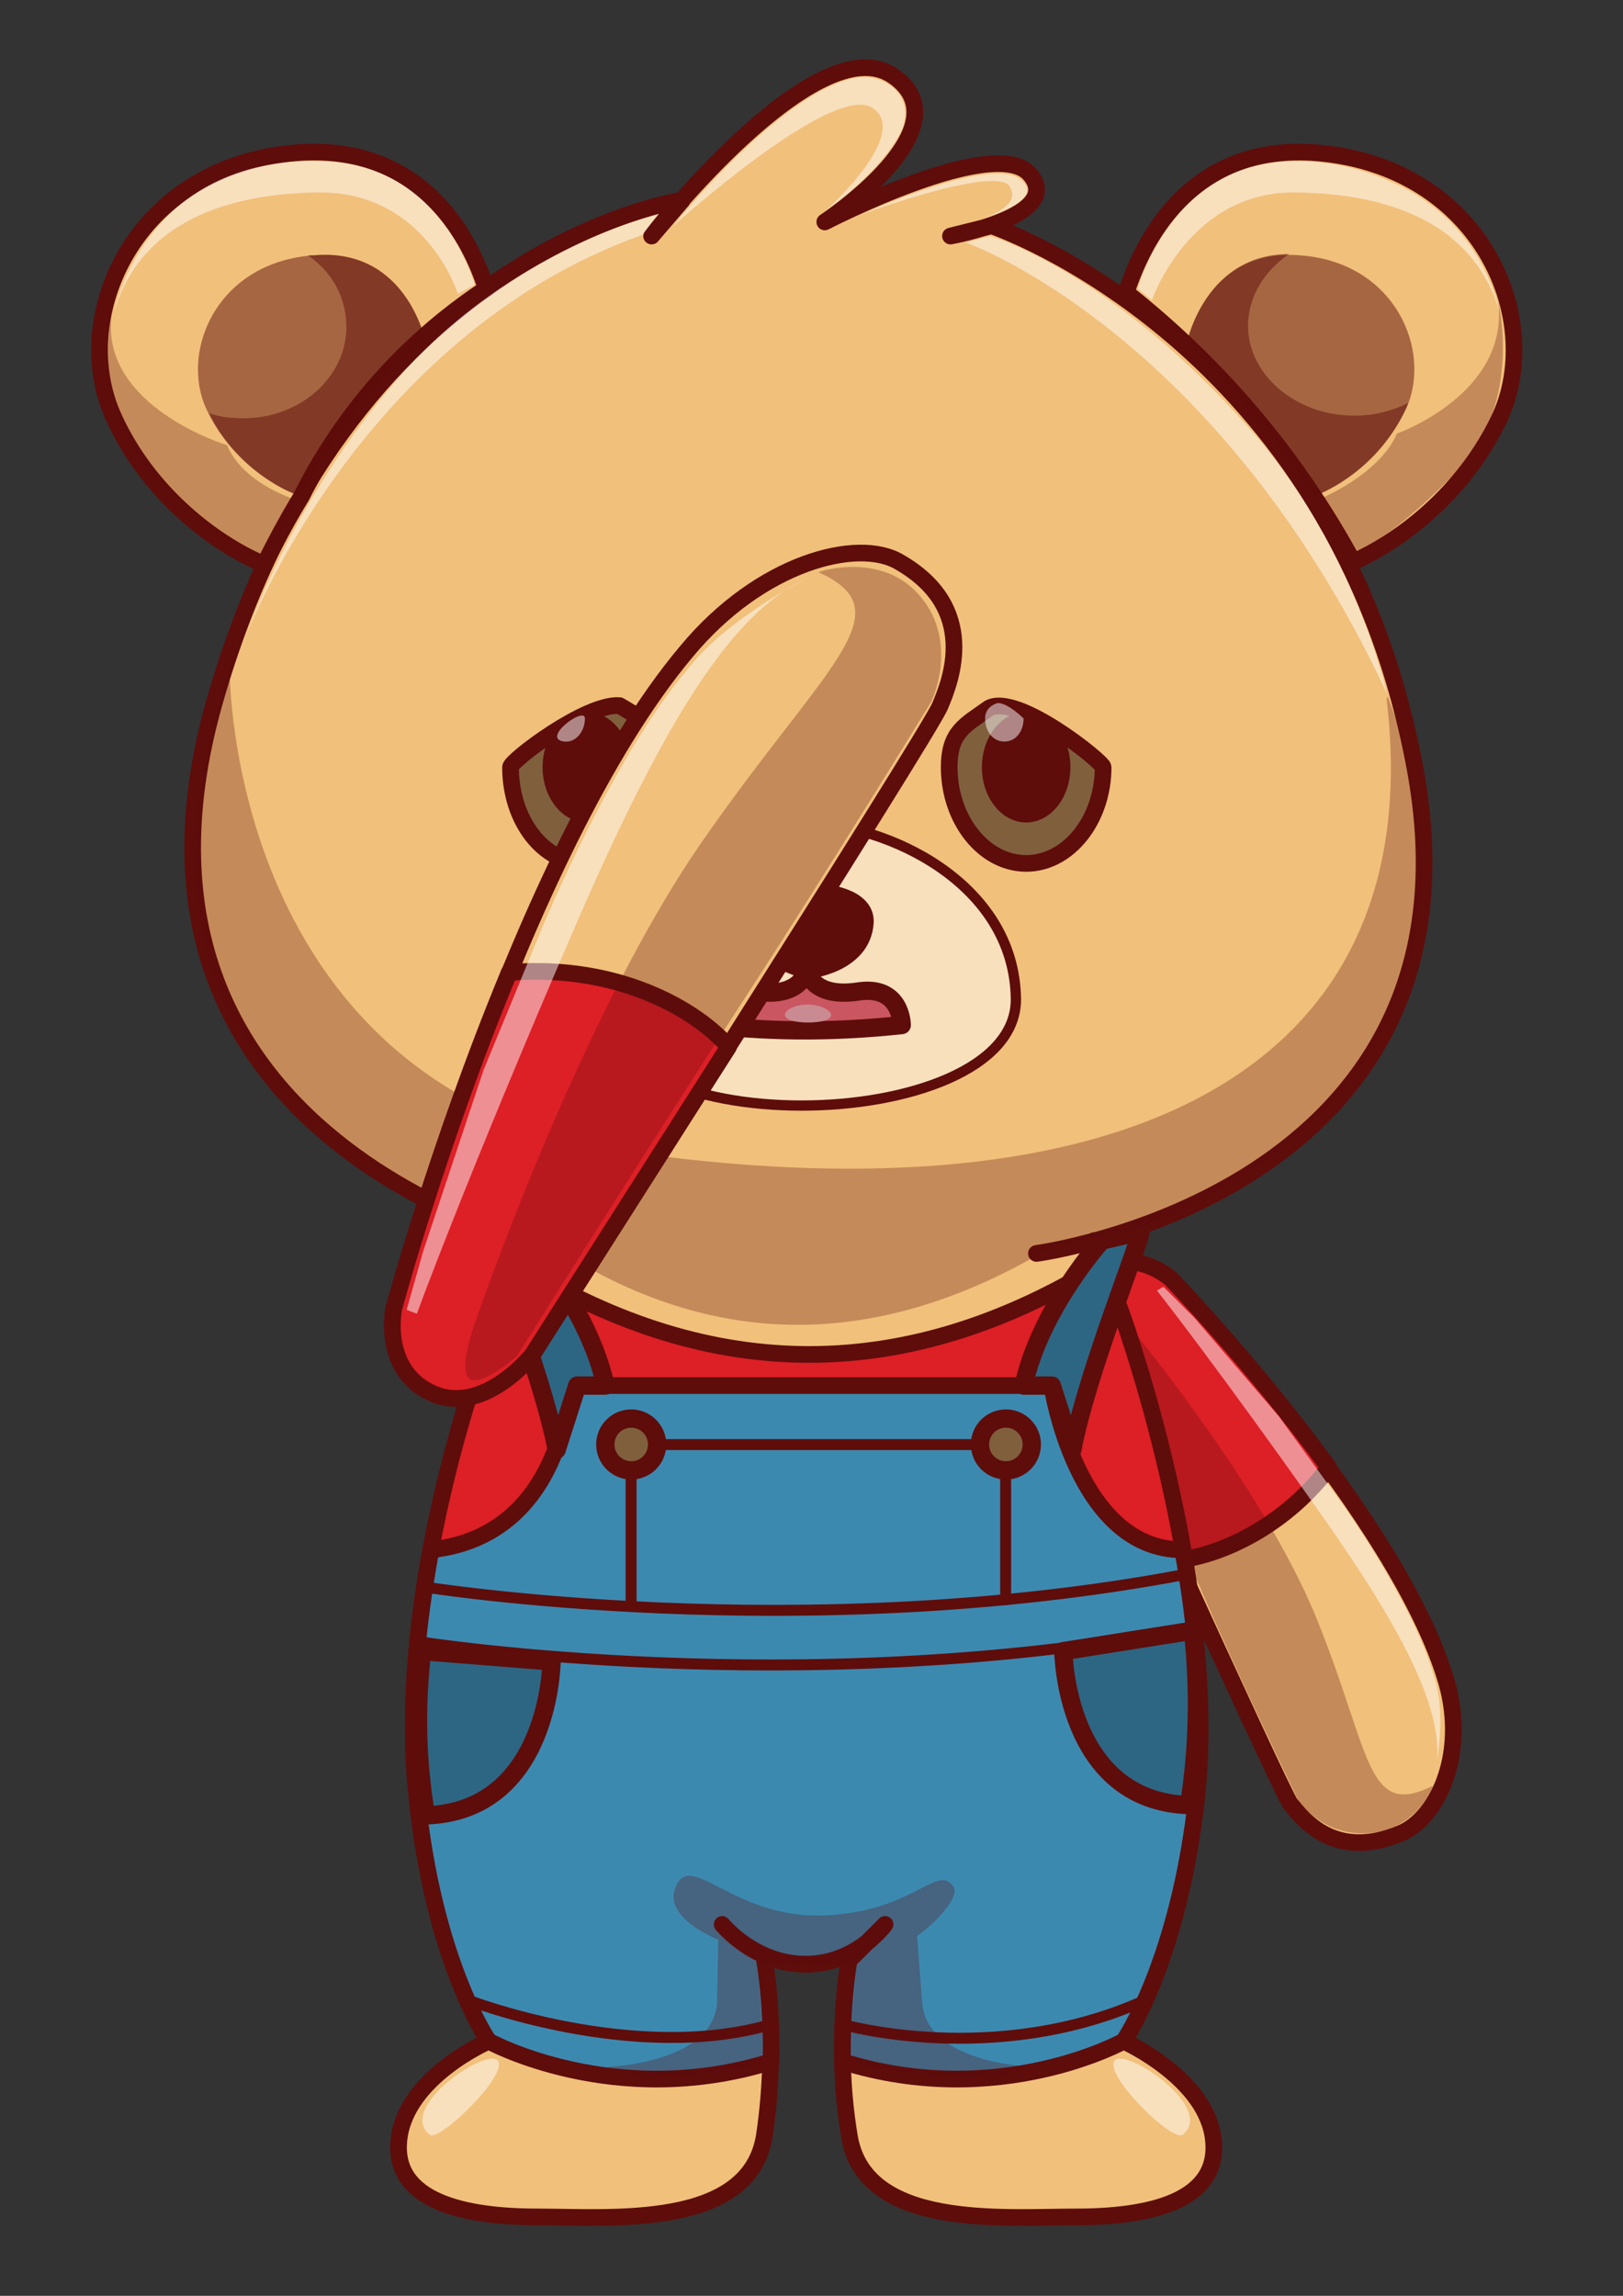
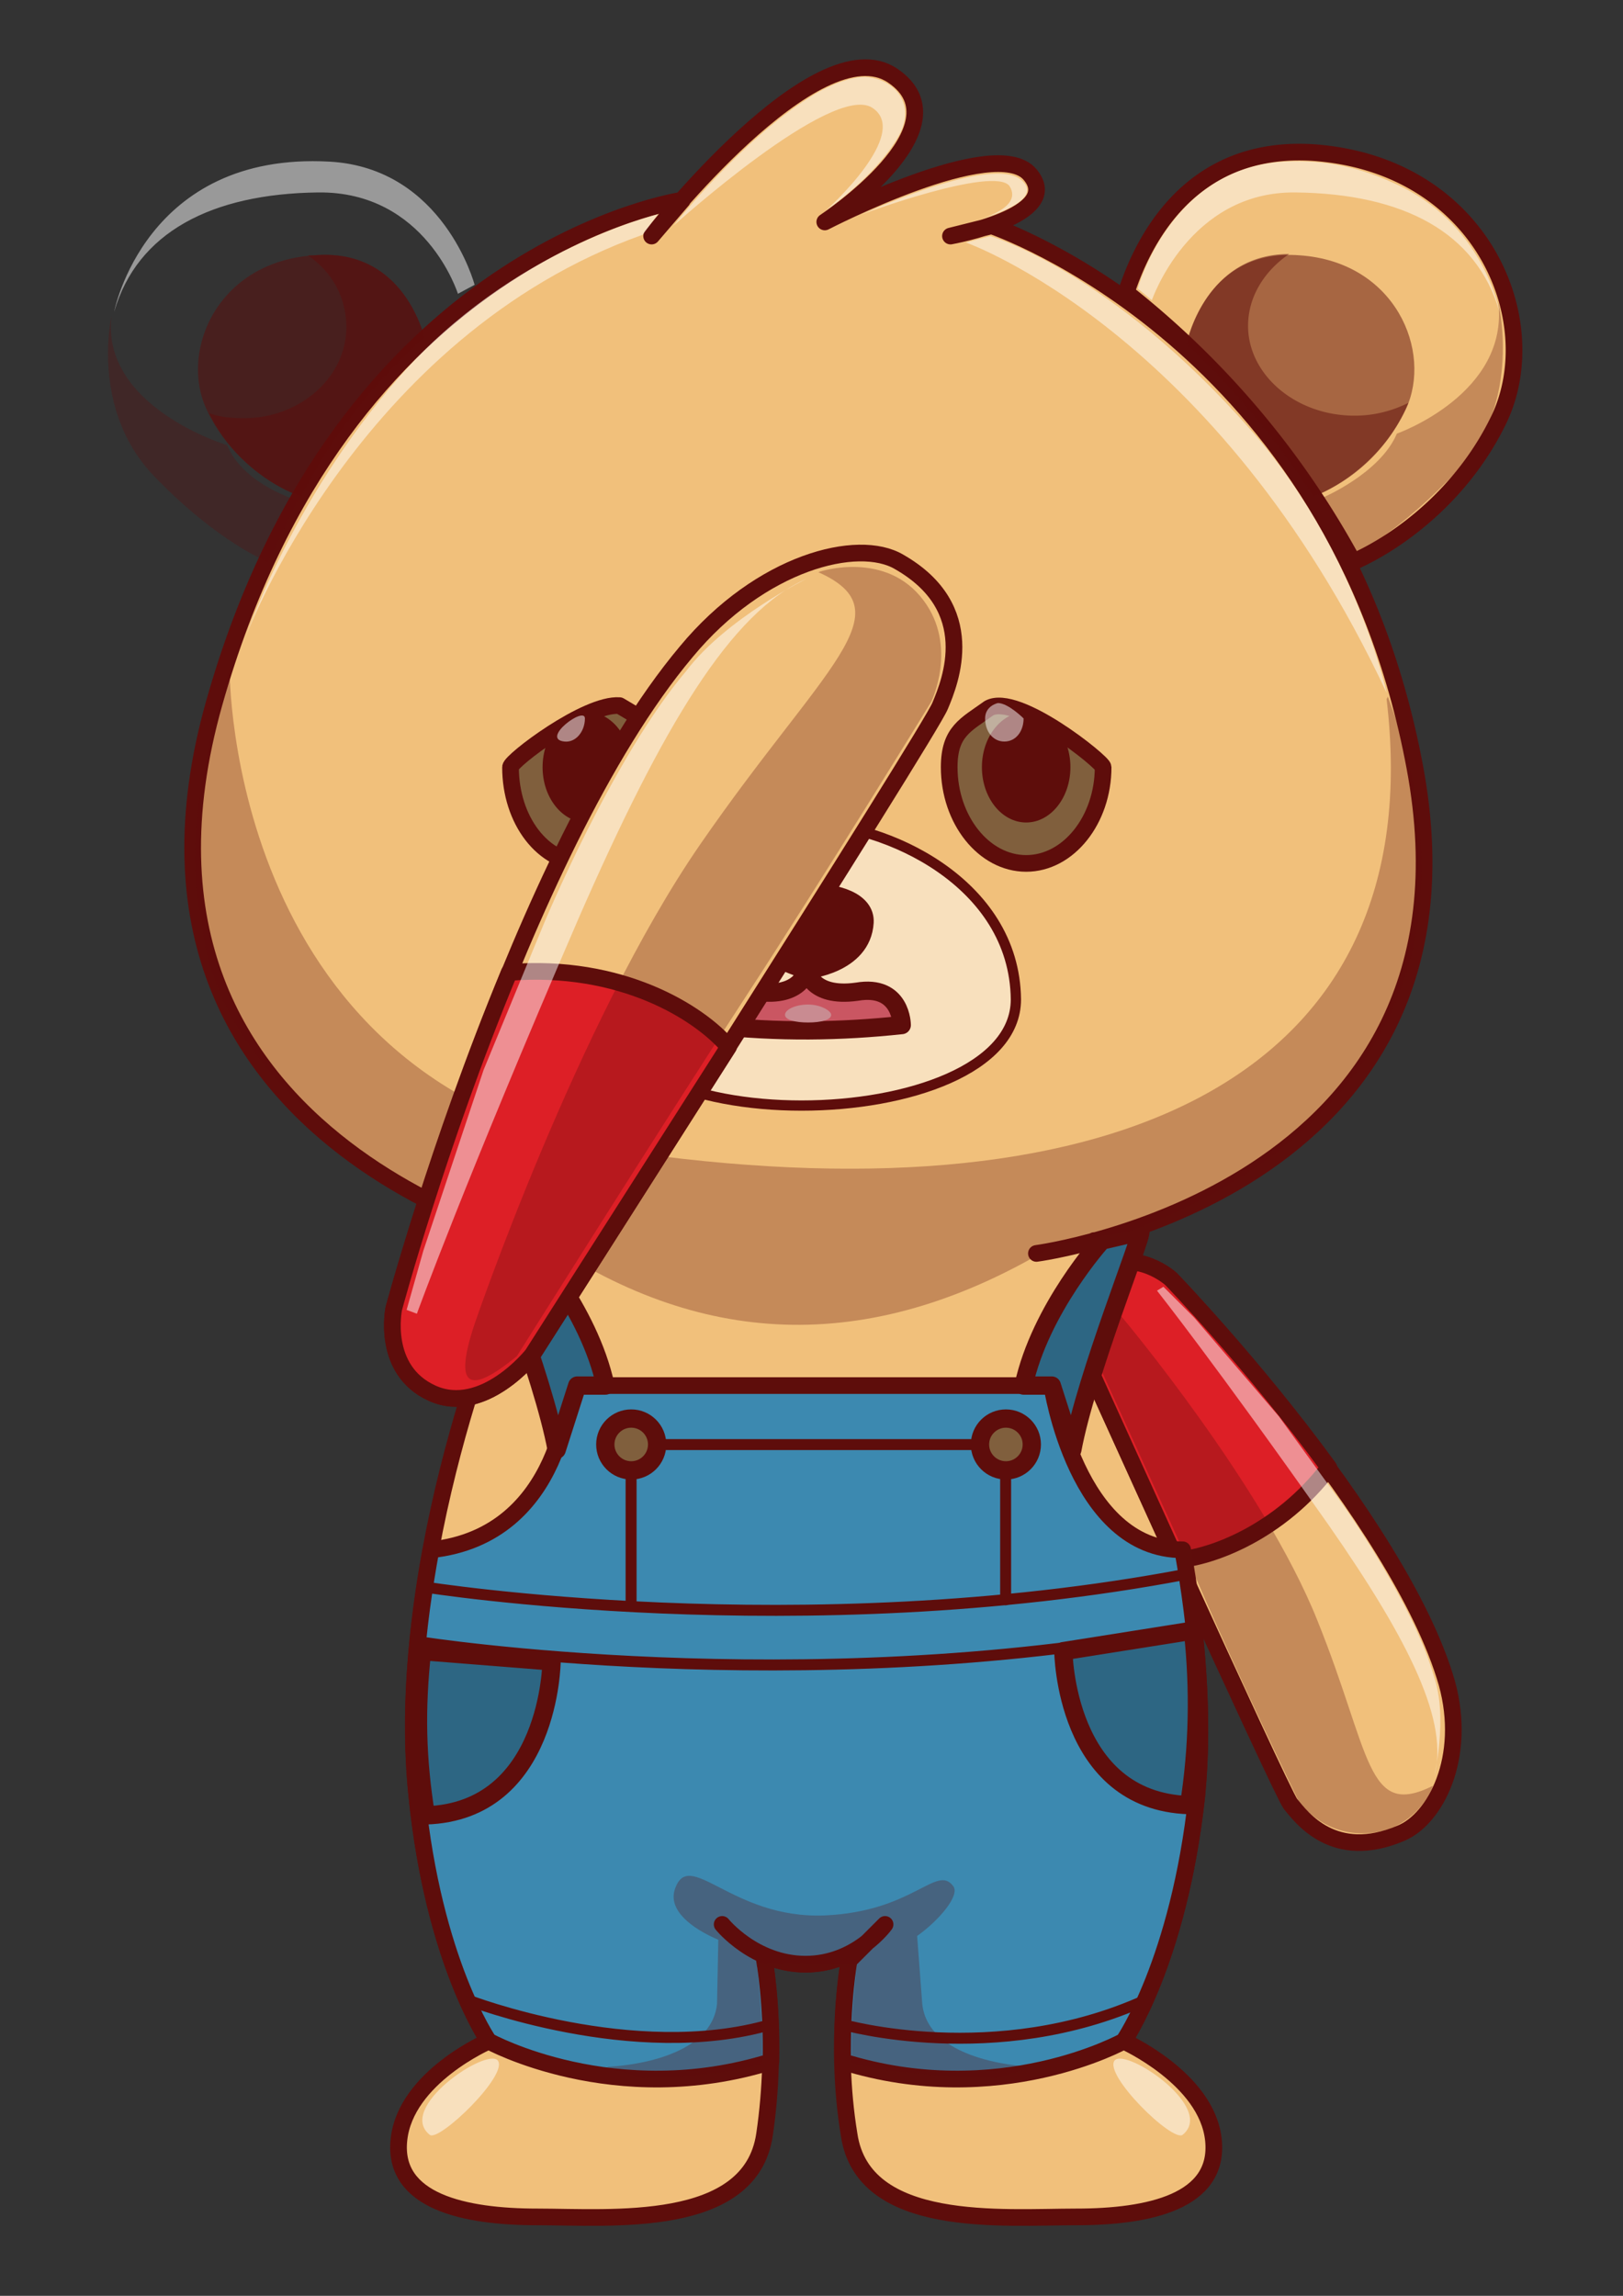
<svg xmlns="http://www.w3.org/2000/svg" viewBox="0 0 1265.3 1789.5">
  <rect x="0" y="0" width="1265.3" height="1789.5" fill="#333333" stroke="none" />
  <style>
		.st1,.st6{stroke:#5e0d0b;stroke-linecap:round;stroke-linejoin:round;stroke-miterlimit:10;fill:#f1c07b;stroke-width:13}.st6{fill:#805f3d}.st7{fill:#5e0d0b}.st8{opacity:.5;fill:#fff}.st9{fill:#dd1f26;stroke:#5e0d0b;stroke-width:13;stroke-linecap:round;stroke-linejoin:round;stroke-miterlimit:10}.st10,.st16{opacity:.3;fill:#5e0d0b}.st16{opacity:.5}.st18,.st19,.st20{fill:none;stroke:#5e0d0b;stroke-width:8.554;stroke-linecap:round;stroke-linejoin:round;stroke-miterlimit:10}.st19,.st20{fill:#2d6683;stroke-width:14.257}.st20{fill:#805f3d}.st21{fill:#fff;fill-opacity:.5}
	</style>
  <path class="st1" d="M808 977s357-47 295-379-330-422-330-422l-32 8s89-16 62-48-160 37-160 37 112-74 53-114-188 125-188 125l24-28s-265 38-365 392 279 429 279 429l-33-8s-4 5-18 35c0 2-89 208-70 396 13 129 56 191 56 191s-65 28-70 77c-5 48 51 60 108 60s166 10 177-64 0-136 0-136l-33-28s25 31 65 31 62-31 62-31l-28 28s-12 63 0 136c11 74 120 64 177 64s112-12 107-60-70-77-70-77 43-62 57-191c17-170-60-380-60-380l-20-53" />
  <path d="M630 642c-58 0-154 24-164 130-11 122 326 115 326 7-1-92-103-137-162-137z" style="fill:#fff;fill-opacity:.5;stroke:#5e0d0b;stroke-width:8;stroke-linecap:round;stroke-linejoin:round;stroke-miterlimit:10" />
  <path d="M554 799s0-32 36-26c35 5 39-17 39-17s3 22 39 17c35-6 35 26 35 26-47 5-96 6-149 0z" style="fill:#ca5662;stroke:#5e0d0b;stroke-width:14.257;stroke-linecap:round;stroke-linejoin:round;stroke-miterlimit:10" />
  <path d="M648 791c0 4-8 6-18 6s-18-2-18-6 8-8 18-8 18 5 18 8z" style="fill:#c98b91" />
  <path d="M629 756s43-4 45-37-91-29-91 0c1 25 46 37 46 37z" style="fill:#5e0d0b;stroke:#5e0d0b;stroke-width:14.257;stroke-linecap:round;stroke-linejoin:round;stroke-miterlimit:10" />
  <path class="st6" d="M771 552c22-12 89 42 89 46 0 41-27 75-60 75s-60-34-60-75c0-28 13-33 31-46z" />
  <ellipse class="st7" cx="800" cy="598" rx="34.5" ry="43.1" />
  <path class="st8" d="M768 560c0 10 6 18 15 18s15-8 15-18c0 0-12-12-20-12 0 0-10 2-10 12z" />
  <path class="st6" d="M483 550c20 12 34 18 34 48 0 41-26 75-60 75s-59-34-59-75c0-5 59-50 85-48z" />
  <ellipse class="st7" cx="457.5" cy="598" rx="34.5" ry="43.1" />
  <path class="st8" d="M440 578c9 1 16-8 16-18s-35 16-16 18z" />
  <path class="st1" d="M913 997s178 186 215 315c16 58-9 106-36 117-52 22-77-12-86-23-8-11-167-362-167-362s-12-39 18-55 56 8 56 8z" />
  <path class="st9" d="M913 997s64 66 123 147c-38 50-91 70-119 72l-78-172s-12-39 18-55 56 8 56 8z" />
  <path class="st8" d="M902 1006s46 58 134 183c64 92 94 154 82 196 0 0 11-46 0-78-16-57-71-134-71-134l-50-69-66-77-24-24-5 3z" />
  <path class="st10" d="M875 1027s110 131 152 236c42 104 38 155 90 129 0 2-14 36-53 37-35 1-52-26-52-26s-47-97-77-167l-91-200c-2-33 9-35 31-9z" />
  <path class="st1" d="M1169 326c-28 59-78 96-114 112a681 681 0 0 0-177-210c12-37 48-116 147-109 130 10 180 130 144 207z" />
  <path class="st16" d="M1096 319c-18 38-51 60-72 68-29-44-62-84-99-119 4-17 23-74 88-69 75 5 104 75 83 120z" />
  <path class="st16" d="M1056 324c-46 0-83-32-83-70 0-23 13-43 32-56-58 0-76 54-80 70 37 35 70 75 99 119a134 134 0 0 0 74-73c-12 6-26 10-42 10z" />
-   <path class="st1" d="M379 225a418 418 0 0 0-144 162c-11 18-20 35-29 53-36-15-89-53-117-114-36-77 14-197 143-207 98-7 135 68 147 106z" />
  <path class="st16" d="M331 263a418 418 0 0 0-96 124c-21-7-56-29-74-68-21-45 8-115 84-120 59-5 80 43 86 64z" />
  <path class="st16" d="M245 199h-5c19 13 30 33 30 56 0 39-36 71-80 71-10 0-19-1-27-4 18 37 51 58 72 65a418 418 0 0 1 96-124c-6-21-27-69-86-64z" />
-   <path class="st9" d="M323 1374c-9-180 72-368 72-370l9-18c153 94 304 92 454 0l15 34s70 189 62 354c0 47-612 47-612 0z" />
  <path d="M596 1528s6 33 5 79h0c-122 38-220-16-220-16s-43-62-56-191c-7-65 0-132 11-192h0c104-11 108-128 108-128h376s19 128 102 128h0c11 61 17 129 11 192-14 129-57 191-57 191s-97 54-219 16h0c-1-46 5-79 5-79l28-28s-22 31-62 31-65-31-65-31" style="fill:#3c89b0;stroke:#5e0d0b;stroke-width:13;stroke-linecap:round;stroke-linejoin:round;stroke-miterlimit:10" />
  <path class="st18" d="M331 1237s294 47 594-10M329 1280s294 46 594-10" />
  <path class="st19" d="M829 1287s1 117 98 120c7-44 8-90 3-136l-101 16zM430 1295s-1 117-98 120c-7-44-8-82-3-128l101 8z" />
  <circle class="st20" cx="784.2" cy="1125.9" r="20.2" />
  <circle class="st20" cx="492.1" cy="1125.9" r="20.2" />
  <path class="st19" d="M472 1080c-13-60-61-113-61-113l-30-7c-2 3 42 111 53 170l16-50h22zM798 1080c13-60 61-113 61-113l30-7c2 3-42 111-53 170l-16-50h-22z" />
  <path class="st18" d="M492 1252v-106M512 1126h252M784 1146v101M657 1578s119 34 236-19M365 1559s129 50 236 19" />
  <g>
    <path class="st10" d="m880 960-57 10c-141 86-273 82-399-3l-61-22s-194-80-206-229c-19-75 22-195 22-195s-3 334 319 378c373 51 618-60 583-354l1-2c78 207-25 352-202 417zm209-622s88-31 79-103c0 0 19 78-30 130s-81 66-81 66l-26-43s45-19 58-50zm-912 9s-99-30-90-101c0 0-17 73 33 125s89 67 89 67l23-48s-42-12-55-43zm628 1264-28 9c-44-2-86-4-113-12-1-24 1-50 4-77l-78-1c3 28 5 54 4 78-18 8-56 10-93 12l-28-9s81-2 86-49l1-50c-21-9-39-23-34-39 11-34 44 23 117 20 69-3 87-40 100-23 6 7-11 27-28 39l4 53c5 47 86 49 86 49z" />
  </g>
  <g>
    <path class="st8" d="M357 229s-25-80-109-79c-83 1-141 31-159 93 0 0 24-125 168-117 89 5 113 96 113 96l-13 7zm541 5s29-85 112-84c84 1 141 31 159 93 0 0-12-70-84-101-22-10-50-18-84-16-89 5-114 99-114 99l11 9zM190 501c0-3 89-239 311-318l12-16s-114 27-201 126-122 208-122 208zm335-325S649 64 680 84s-36 80-36 80 38-26 56-57c15-25-2-46-26-47-12 0-29 7-43 16-54 34-106 100-106 100zm145-8c1-1 105-39 117-23 12 19-31 28-31 28s60-14 41-32c-22-22-127 27-127 27zm83 21s196 69 328 351c0 0-24-112-106-205-109-124-203-151-203-151l-19 5z" />
    <path class="st21" d="M388 1606c-9-10-79 37-53 58 7 6 62-47 53-58zM869 1606c9-10 79 37 53 58-8 6-62-47-53-58z" />
  </g>
  <g>
-     <path class="st1" d="M307 1020s97-356 228-512c58-70 134-89 166-70 63 36 40 93 32 112-7 19-318 506-318 506s-38 48-78 30-30-66-30-66z" />
+     <path class="st1" d="M307 1020s97-356 228-512c58-70 134-89 166-70 63 36 40 93 32 112-7 19-318 506-318 506s-38 48-78 30-30-66-30-66" />
    <path class="st9" d="M307 1020s34-127 90-262c87-7 148 31 171 58l-153 240s-38 48-78 30-30-66-30-66z" />
    <path class="st8" d="M325 1024s37-102 126-308c66-151 119-239 178-265 0 0-63 31-94 72-57 67-111 197-111 197l-47 114-47 141-13 46 8 3z" />
    <path class="st10" d="M370 1032s80-235 176-374 161-181 92-212c2-1 53-17 82 22 27 36 6 79 6 79s-84 137-146 232-177 278-177 278c-39 32-49 23-33-25z" />
  </g>
</svg>